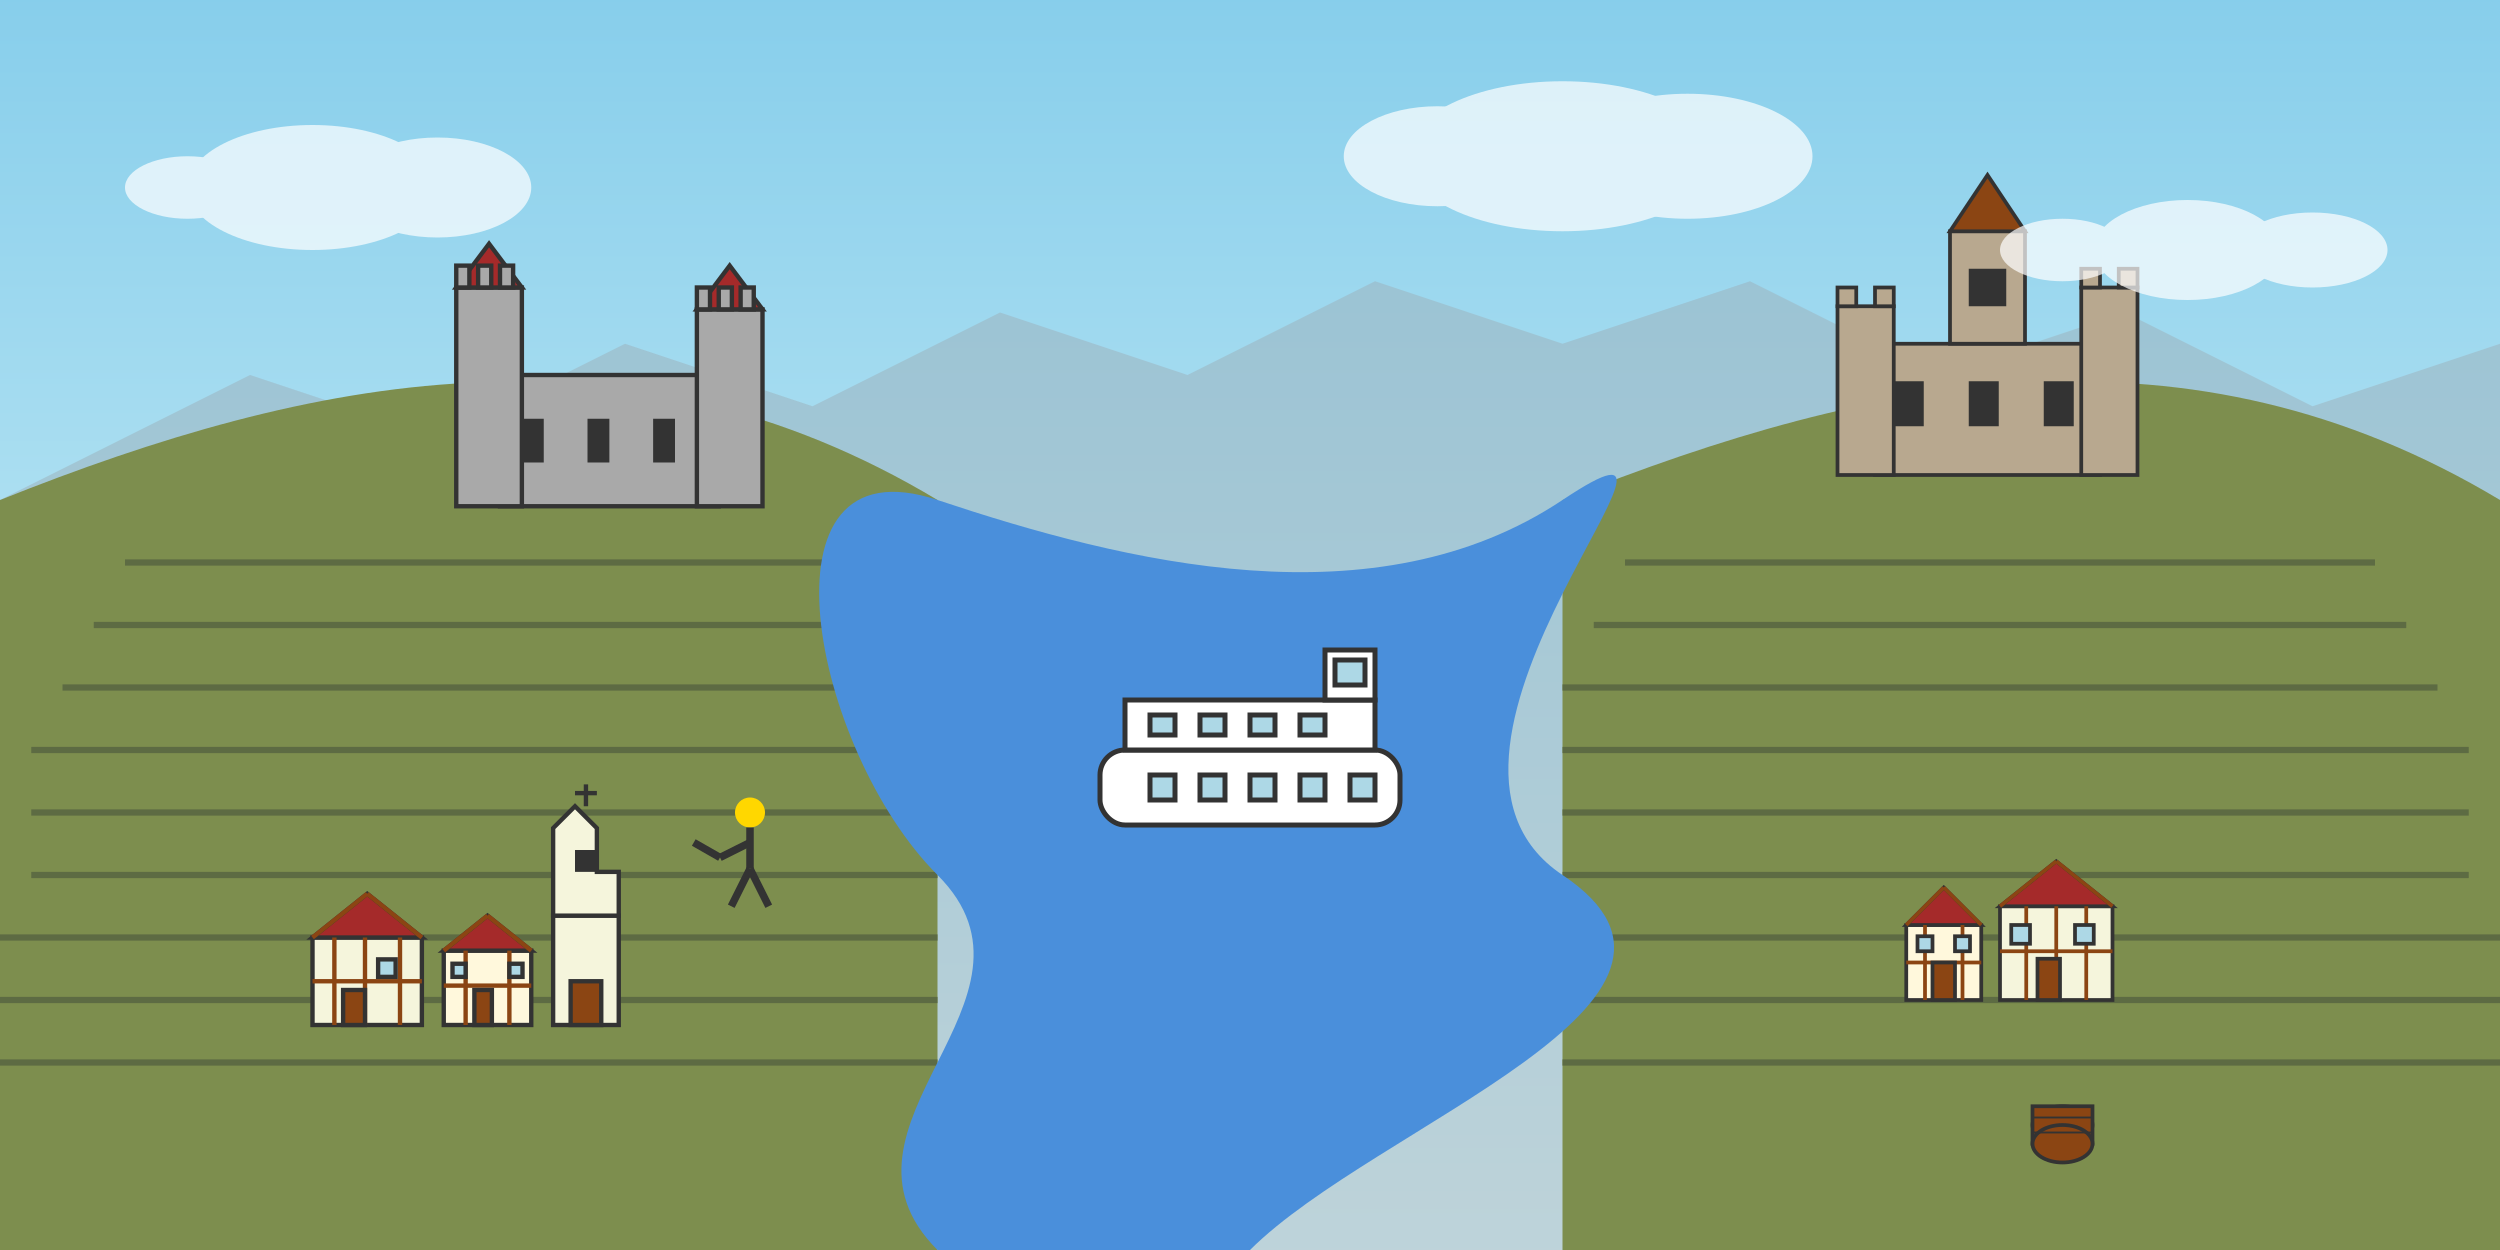
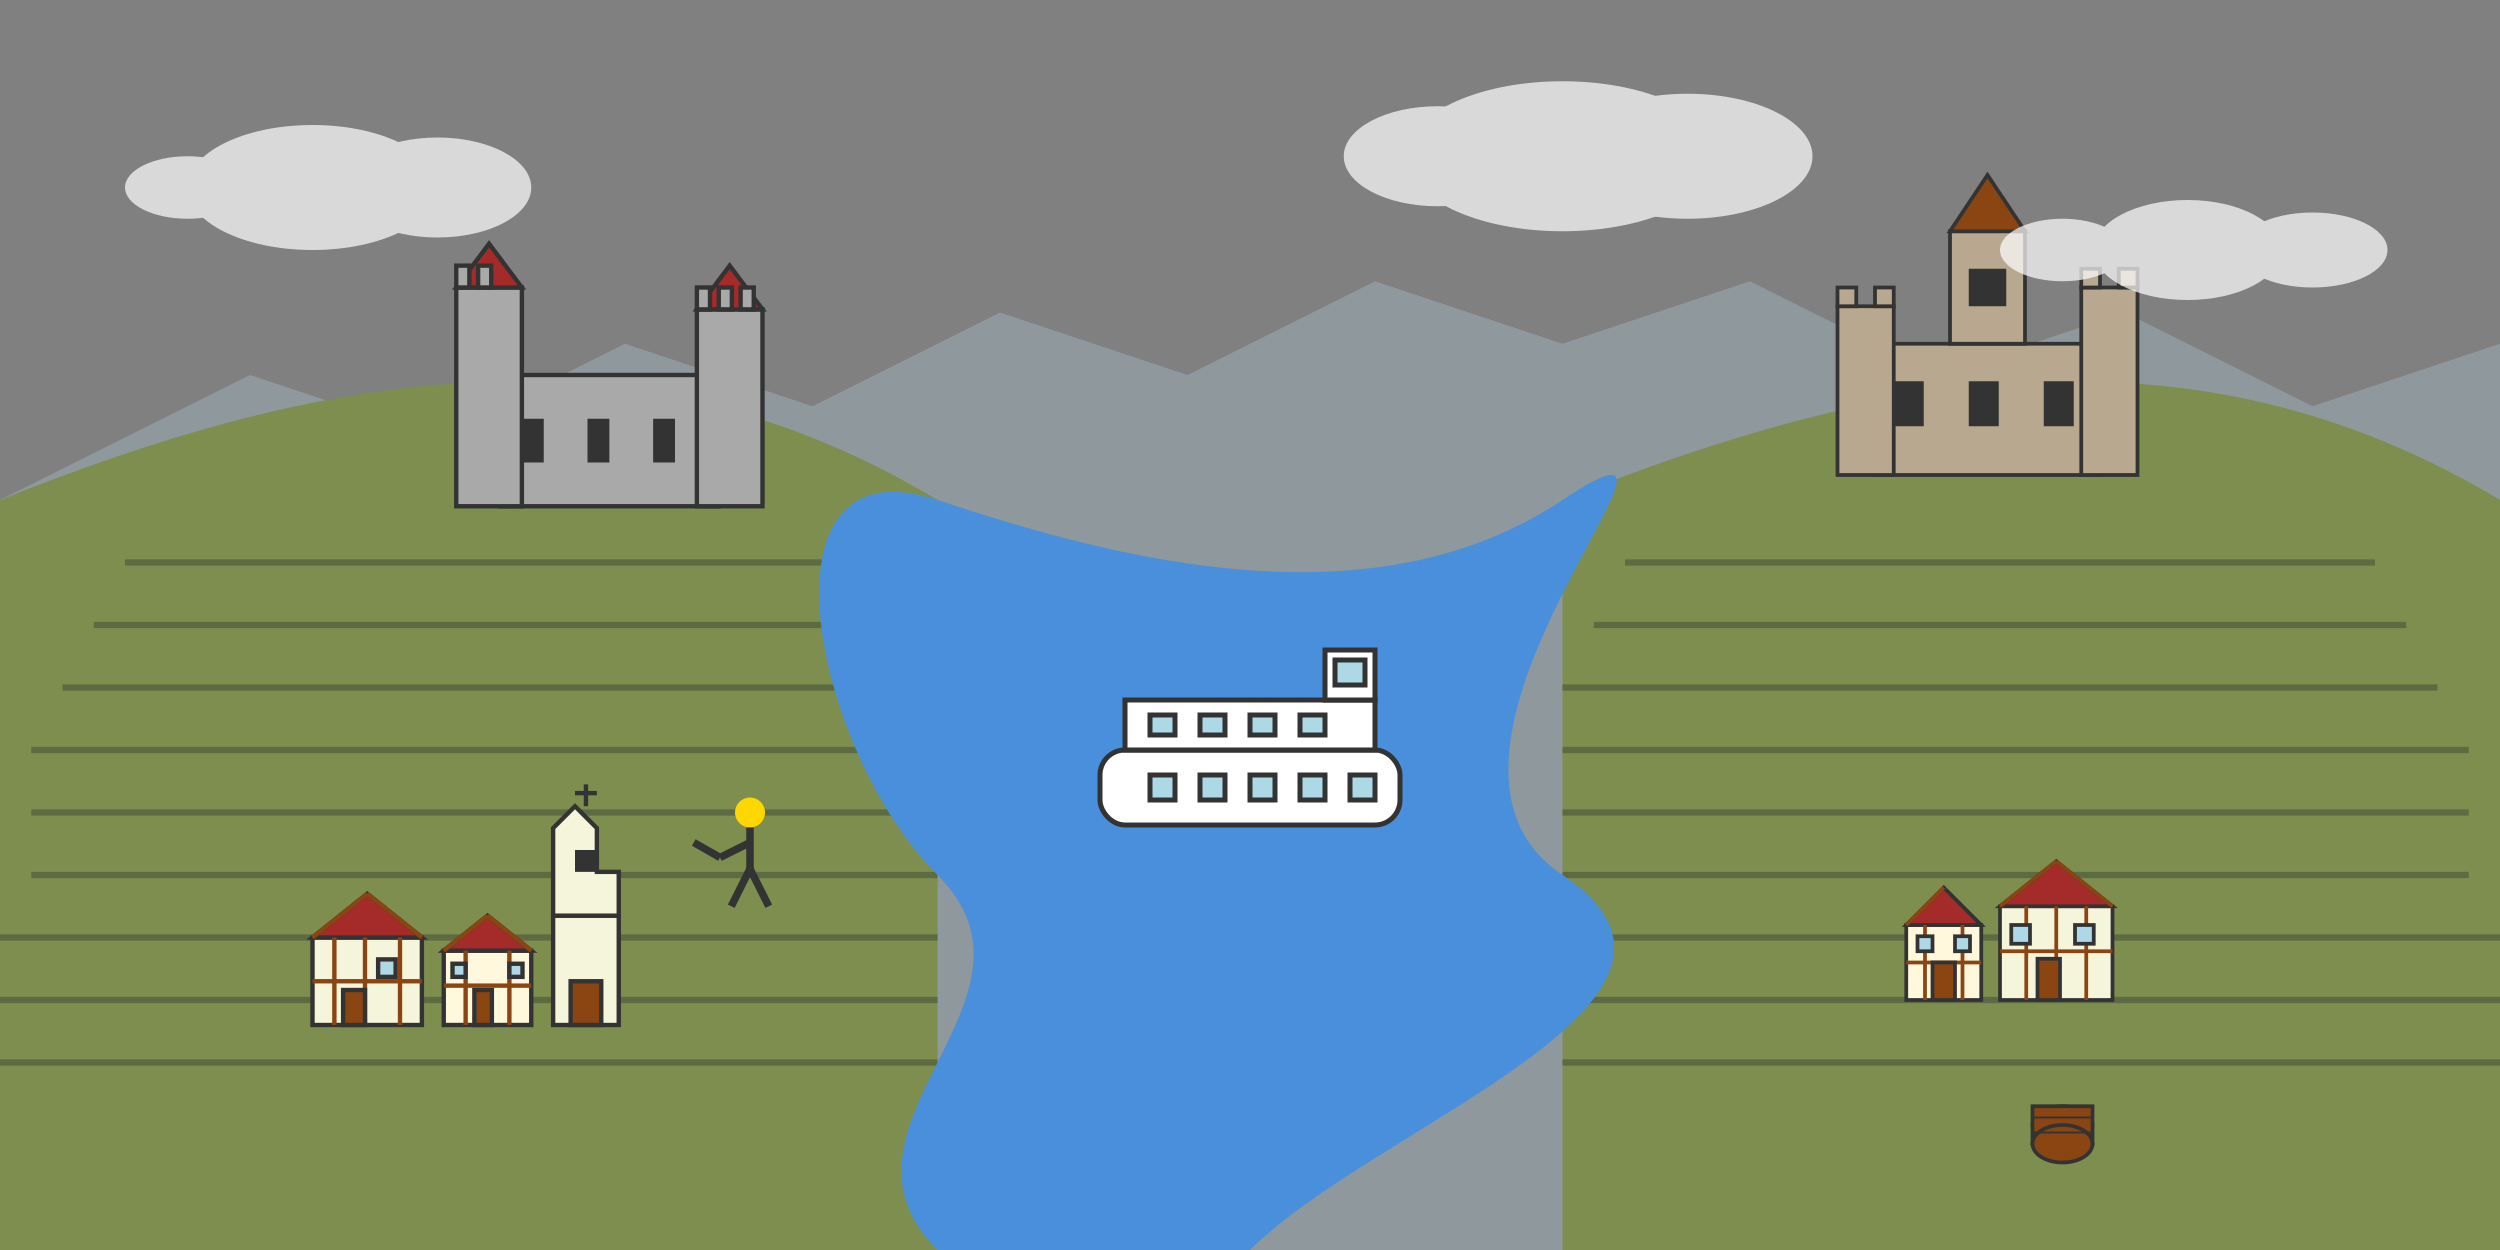
<svg xmlns="http://www.w3.org/2000/svg" width="400" height="200" viewBox="0 0 400 200">
  <rect x="0" y="0" width="400" height="200" fill="#808080" stroke="none" />
  <defs>
    <linearGradient id="skyGradient" x1="0%" y1="0%" x2="0%" y2="100%">
      <stop offset="0%" style="stop-color:#87CEEB;stop-opacity:1" />
      <stop offset="100%" style="stop-color:#E0F7FA;stop-opacity:1" />
    </linearGradient>
  </defs>
-   <rect width="400" height="200" fill="url(#skyGradient)" />
  <path d="M0 80 L40 60 L70 70 L100 55 L130 65 L160 50 L190 60 L220 45 L250 55 L280 45 L310 60 L340 50 L370 65 L400 55 L400 200 L0 200 Z" fill="#9DB0BA" opacity="0.5" />
  <g transform="translate(0, 80)">
    <path d="M0 0 C50 -20, 100 -30, 150 0 L150 120 L0 120 Z" fill="#7D8E4E" />
    <path d="M20 10 L140 10" stroke="#5D6B43" stroke-width="1" fill="none" />
    <path d="M15 20 L145 20" stroke="#5D6B43" stroke-width="1" fill="none" />
    <path d="M10 30 L150 30" stroke="#5D6B43" stroke-width="1" fill="none" />
    <path d="M5 40 L150 40" stroke="#5D6B43" stroke-width="1" fill="none" />
    <path d="M5 50 L150 50" stroke="#5D6B43" stroke-width="1" fill="none" />
    <path d="M5 60 L150 60" stroke="#5D6B43" stroke-width="1" fill="none" />
    <path d="M0 70 L150 70" stroke="#5D6B43" stroke-width="1" fill="none" />
    <path d="M0 80 L150 80" stroke="#5D6B43" stroke-width="1" fill="none" />
    <path d="M0 90 L150 90" stroke="#5D6B43" stroke-width="1" fill="none" />
  </g>
  <g transform="translate(250, 80)">
    <path d="M0 0 C50 -20, 100 -30, 150 0 L150 120 L0 120 Z" fill="#7D8E4E" />
    <path d="M10 10 L130 10" stroke="#5D6B43" stroke-width="1" fill="none" />
    <path d="M5 20 L135 20" stroke="#5D6B43" stroke-width="1" fill="none" />
    <path d="M0 30 L140 30" stroke="#5D6B43" stroke-width="1" fill="none" />
    <path d="M0 40 L145 40" stroke="#5D6B43" stroke-width="1" fill="none" />
    <path d="M0 50 L145 50" stroke="#5D6B43" stroke-width="1" fill="none" />
    <path d="M0 60 L145 60" stroke="#5D6B43" stroke-width="1" fill="none" />
    <path d="M0 70 L150 70" stroke="#5D6B43" stroke-width="1" fill="none" />
    <path d="M0 80 L150 80" stroke="#5D6B43" stroke-width="1" fill="none" />
    <path d="M0 90 L150 90" stroke="#5D6B43" stroke-width="1" fill="none" />
  </g>
  <path d="M150 80 C180 90, 220 100, 250 80 C280 60, 220 120, 250 140 C280 160, 220 180, 200 200 L150 200 C130 180, 170 160, 150 140 C130 120, 120 70, 150 80 Z" fill="#4A8FDB" />
  <g transform="translate(80, 60) scale(0.7)">
    <rect x="0" y="0" width="50" height="30" fill="#A9A9A9" stroke="#333" />
    <rect x="-10" y="-20" width="15" height="50" fill="#A9A9A9" stroke="#333" />
    <path d="M-10 -20 L-2.5 -30 L5 -20 Z" fill="#A52A2A" stroke="#333" />
    <rect x="45" y="-15" width="15" height="45" fill="#A9A9A9" stroke="#333" />
    <path d="M45 -15 L52.5 -25 L60 -15 Z" fill="#A52A2A" stroke="#333" />
    <rect x="5" y="10" width="5" height="10" fill="#333" />
    <rect x="20" y="10" width="5" height="10" fill="#333" />
    <rect x="35" y="10" width="5" height="10" fill="#333" />
    <rect x="-10" y="-25" width="3" height="5" fill="#A9A9A9" stroke="#333" />
    <rect x="-5" y="-25" width="3" height="5" fill="#A9A9A9" stroke="#333" />
-     <rect x="0" y="-25" width="3" height="5" fill="#A9A9A9" stroke="#333" />
    <rect x="45" y="-20" width="3" height="5" fill="#A9A9A9" stroke="#333" />
    <rect x="50" y="-20" width="3" height="5" fill="#A9A9A9" stroke="#333" />
    <rect x="55" y="-20" width="3" height="5" fill="#A9A9A9" stroke="#333" />
  </g>
  <g transform="translate(300, 55) scale(0.6)">
    <rect x="0" y="0" width="60" height="35" fill="#B8A88F" stroke="#333" />
    <rect x="20" y="-30" width="20" height="30" fill="#B8A88F" stroke="#333" />
    <path d="M20 -30 L30 -45 L40 -30 Z" fill="#8B4513" stroke="#333" />
    <rect x="-10" y="-10" width="15" height="45" fill="#B8A88F" stroke="#333" />
    <rect x="55" y="-15" width="15" height="50" fill="#B8A88F" stroke="#333" />
    <rect x="-10" y="-15" width="5" height="5" fill="#B8A88F" stroke="#333" />
    <rect x="0" y="-15" width="5" height="5" fill="#B8A88F" stroke="#333" />
    <rect x="55" y="-20" width="5" height="5" fill="#B8A88F" stroke="#333" />
    <rect x="65" y="-20" width="5" height="5" fill="#B8A88F" stroke="#333" />
    <rect x="5" y="10" width="8" height="12" fill="#333" />
    <rect x="25" y="10" width="8" height="12" fill="#333" />
    <rect x="45" y="10" width="8" height="12" fill="#333" />
    <rect x="25" y="-20" width="10" height="10" fill="#333" />
  </g>
  <g transform="translate(200, 120) scale(0.8)">
    <rect x="-30" y="0" width="60" height="15" rx="5" ry="5" fill="white" stroke="#333" />
    <rect x="-25" y="-10" width="50" height="10" fill="white" stroke="#333" />
    <rect x="15" y="-20" width="10" height="10" fill="white" stroke="#333" />
    <rect x="17" y="-18" width="6" height="5" fill="#ADD8E6" stroke="#333" />
    <rect x="-20" y="5" width="5" height="5" fill="#ADD8E6" stroke="#333" />
    <rect x="-10" y="5" width="5" height="5" fill="#ADD8E6" stroke="#333" />
    <rect x="0" y="5" width="5" height="5" fill="#ADD8E6" stroke="#333" />
    <rect x="10" y="5" width="5" height="5" fill="#ADD8E6" stroke="#333" />
    <rect x="20" y="5" width="5" height="5" fill="#ADD8E6" stroke="#333" />
    <rect x="-20" y="-7" width="5" height="4" fill="#ADD8E6" stroke="#333" />
    <rect x="-10" y="-7" width="5" height="4" fill="#ADD8E6" stroke="#333" />
    <rect x="0" y="-7" width="5" height="4" fill="#ADD8E6" stroke="#333" />
    <rect x="10" y="-7" width="5" height="4" fill="#ADD8E6" stroke="#333" />
  </g>
  <g transform="translate(50, 150) scale(0.7)">
    <g>
      <rect x="0" y="0" width="25" height="20" fill="#F5F5DC" stroke="#333" />
      <path d="M0 0 L12.5 -10 L25 0 Z" fill="#A52A2A" stroke="#333" />
      <line x1="0" y1="10" x2="25" y2="10" stroke="#8B4513" stroke-width="1" />
      <line x1="5" y1="0" x2="5" y2="20" stroke="#8B4513" stroke-width="1" />
      <line x1="12" y1="0" x2="12" y2="20" stroke="#8B4513" stroke-width="1" />
      <line x1="20" y1="0" x2="20" y2="20" stroke="#8B4513" stroke-width="1" />
      <line x1="0" y1="0" x2="12.5" y2="-10" stroke="#8B4513" stroke-width="1" />
      <line x1="25" y1="0" x2="12.5" y2="-10" stroke="#8B4513" stroke-width="1" />
      <rect x="7" y="12" width="5" height="8" fill="#8B4513" stroke="#333" />
      <rect x="15" y="5" width="4" height="4" fill="#ADD8E6" stroke="#333" />
    </g>
    <g transform="translate(30, 3)">
      <rect x="0" y="0" width="20" height="17" fill="#FFF8DC" stroke="#333" />
      <path d="M0 0 L10 -8 L20 0 Z" fill="#A52A2A" stroke="#333" />
      <line x1="0" y1="8" x2="20" y2="8" stroke="#8B4513" stroke-width="1" />
      <line x1="5" y1="0" x2="5" y2="17" stroke="#8B4513" stroke-width="1" />
      <line x1="15" y1="0" x2="15" y2="17" stroke="#8B4513" stroke-width="1" />
      <line x1="0" y1="0" x2="10" y2="-8" stroke="#8B4513" stroke-width="1" />
      <line x1="20" y1="0" x2="10" y2="-8" stroke="#8B4513" stroke-width="1" />
      <rect x="7" y="9" width="4" height="8" fill="#8B4513" stroke="#333" />
      <rect x="2" y="3" width="3" height="3" fill="#ADD8E6" stroke="#333" />
      <rect x="15" y="3" width="3" height="3" fill="#ADD8E6" stroke="#333" />
    </g>
    <g transform="translate(55, -5)">
      <rect x="0" y="0" width="15" height="25" fill="#F5F5DC" stroke="#333" />
      <path d="M0 0 L15 0 L15 -10 L10 -10 L10 -20 L5 -25 L0 -20 L0 0 Z" fill="#F5F5DC" stroke="#333" />
      <rect x="4" y="15" width="7" height="10" fill="#8B4513" stroke="#333" />
      <rect x="5" y="-15" width="5" height="5" fill="#333" />
      <line x1="7.5" y1="-25" x2="7.5" y2="-30" stroke="#333" stroke-width="1" />
      <line x1="5" y1="-28" x2="10" y2="-28" stroke="#333" stroke-width="1" />
    </g>
  </g>
  <g transform="translate(320, 145) scale(0.6)">
    <g>
      <rect x="0" y="0" width="30" height="25" fill="#F5F5DC" stroke="#333" />
      <path d="M0 0 L15 -12 L30 0 Z" fill="#A52A2A" stroke="#333" />
      <line x1="0" y1="12" x2="30" y2="12" stroke="#8B4513" stroke-width="1" />
      <line x1="7" y1="0" x2="7" y2="25" stroke="#8B4513" stroke-width="1" />
      <line x1="15" y1="0" x2="15" y2="25" stroke="#8B4513" stroke-width="1" />
      <line x1="23" y1="0" x2="23" y2="25" stroke="#8B4513" stroke-width="1" />
      <line x1="0" y1="0" x2="15" y2="-12" stroke="#8B4513" stroke-width="1" />
      <line x1="30" y1="0" x2="15" y2="-12" stroke="#8B4513" stroke-width="1" />
      <rect x="10" y="14" width="6" height="11" fill="#8B4513" stroke="#333" />
      <rect x="20" y="5" width="5" height="5" fill="#ADD8E6" stroke="#333" />
      <rect x="3" y="5" width="5" height="5" fill="#ADD8E6" stroke="#333" />
    </g>
    <g transform="translate(-25, 5)">
      <rect x="0" y="0" width="20" height="20" fill="#FFF8DC" stroke="#333" />
      <path d="M0 0 L10 -10 L20 0 Z" fill="#A52A2A" stroke="#333" />
      <line x1="0" y1="10" x2="20" y2="10" stroke="#8B4513" stroke-width="1" />
      <line x1="5" y1="0" x2="5" y2="20" stroke="#8B4513" stroke-width="1" />
      <line x1="15" y1="0" x2="15" y2="20" stroke="#8B4513" stroke-width="1" />
      <line x1="0" y1="0" x2="10" y2="-10" stroke="#8B4513" stroke-width="1" />
-       <line x1="20" y1="0" x2="10" y2="-10" stroke="#8B4513" stroke-width="1" />
      <rect x="7" y="10" width="6" height="10" fill="#8B4513" stroke="#333" />
      <rect x="3" y="3" width="4" height="4" fill="#ADD8E6" stroke="#333" />
      <rect x="13" y="3" width="4" height="4" fill="#ADD8E6" stroke="#333" />
    </g>
  </g>
  <g transform="translate(120, 130) scale(0.6)">
    <circle cx="0" cy="0" r="4" fill="#FFD700" />
    <line x1="0" y1="4" x2="0" y2="15" stroke="#333" stroke-width="2" />
    <line x1="0" y1="15" x2="-5" y2="25" stroke="#333" stroke-width="2" />
    <line x1="0" y1="15" x2="5" y2="25" stroke="#333" stroke-width="2" />
    <line x1="0" y1="8" x2="-8" y2="12" stroke="#333" stroke-width="2" />
    <line x1="-8" y1="12" x2="-15" y2="8" stroke="#333" stroke-width="2" />
  </g>
  <g transform="translate(330, 180) scale(0.6)">
    <ellipse cx="0" cy="0" rx="8" ry="5" fill="#8B4513" stroke="#333" />
    <rect x="-8" y="-5" width="16" height="10" fill="#8B4513" stroke="#333" />
    <ellipse cx="0" cy="5" rx="8" ry="5" fill="#8B4513" stroke="#333" />
    <line x1="-8" y1="-2" x2="8" y2="-2" stroke="#333" stroke-width="0.5" />
    <line x1="-8" y1="2" x2="8" y2="2" stroke="#333" stroke-width="0.5" />
  </g>
  <g opacity="0.7" fill="white">
    <ellipse cx="50" cy="30" rx="20" ry="10" />
    <ellipse cx="70" cy="30" rx="15" ry="8" />
    <ellipse cx="30" cy="30" rx="10" ry="5" />
    <ellipse cx="250" cy="25" rx="25" ry="12" />
    <ellipse cx="270" cy="25" rx="20" ry="10" />
    <ellipse cx="230" cy="25" rx="15" ry="8" />
    <ellipse cx="350" cy="40" rx="15" ry="8" />
    <ellipse cx="370" cy="40" rx="12" ry="6" />
    <ellipse cx="330" cy="40" rx="10" ry="5" />
  </g>
</svg>